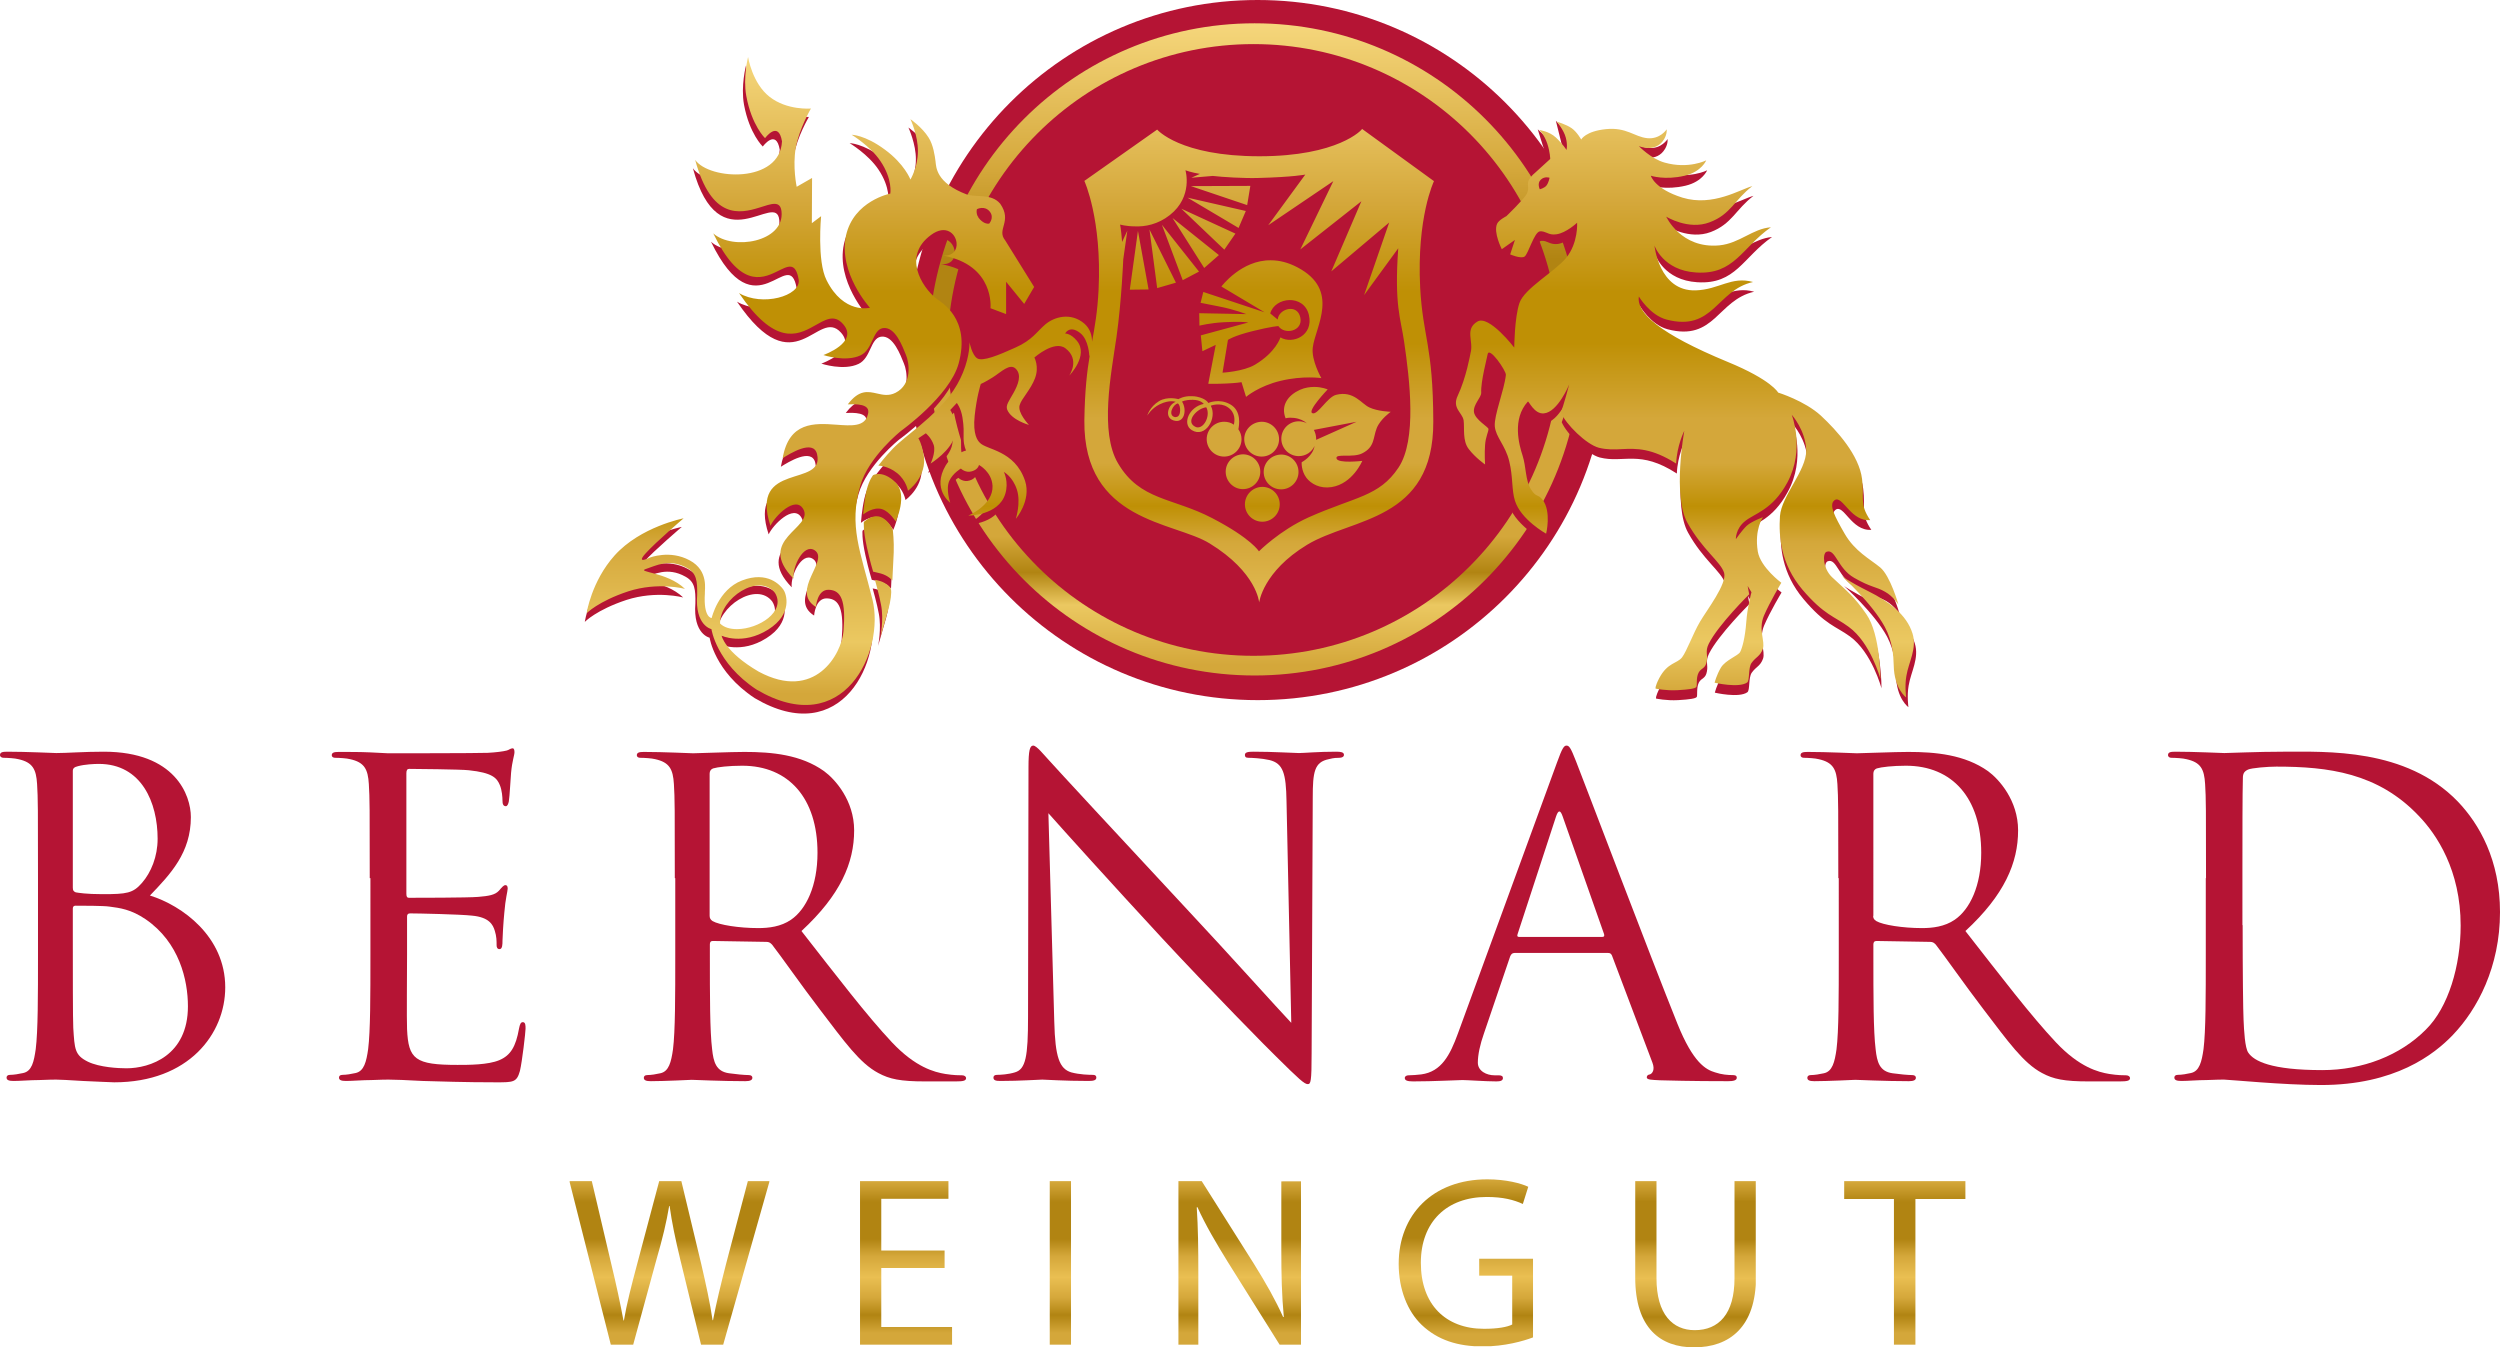
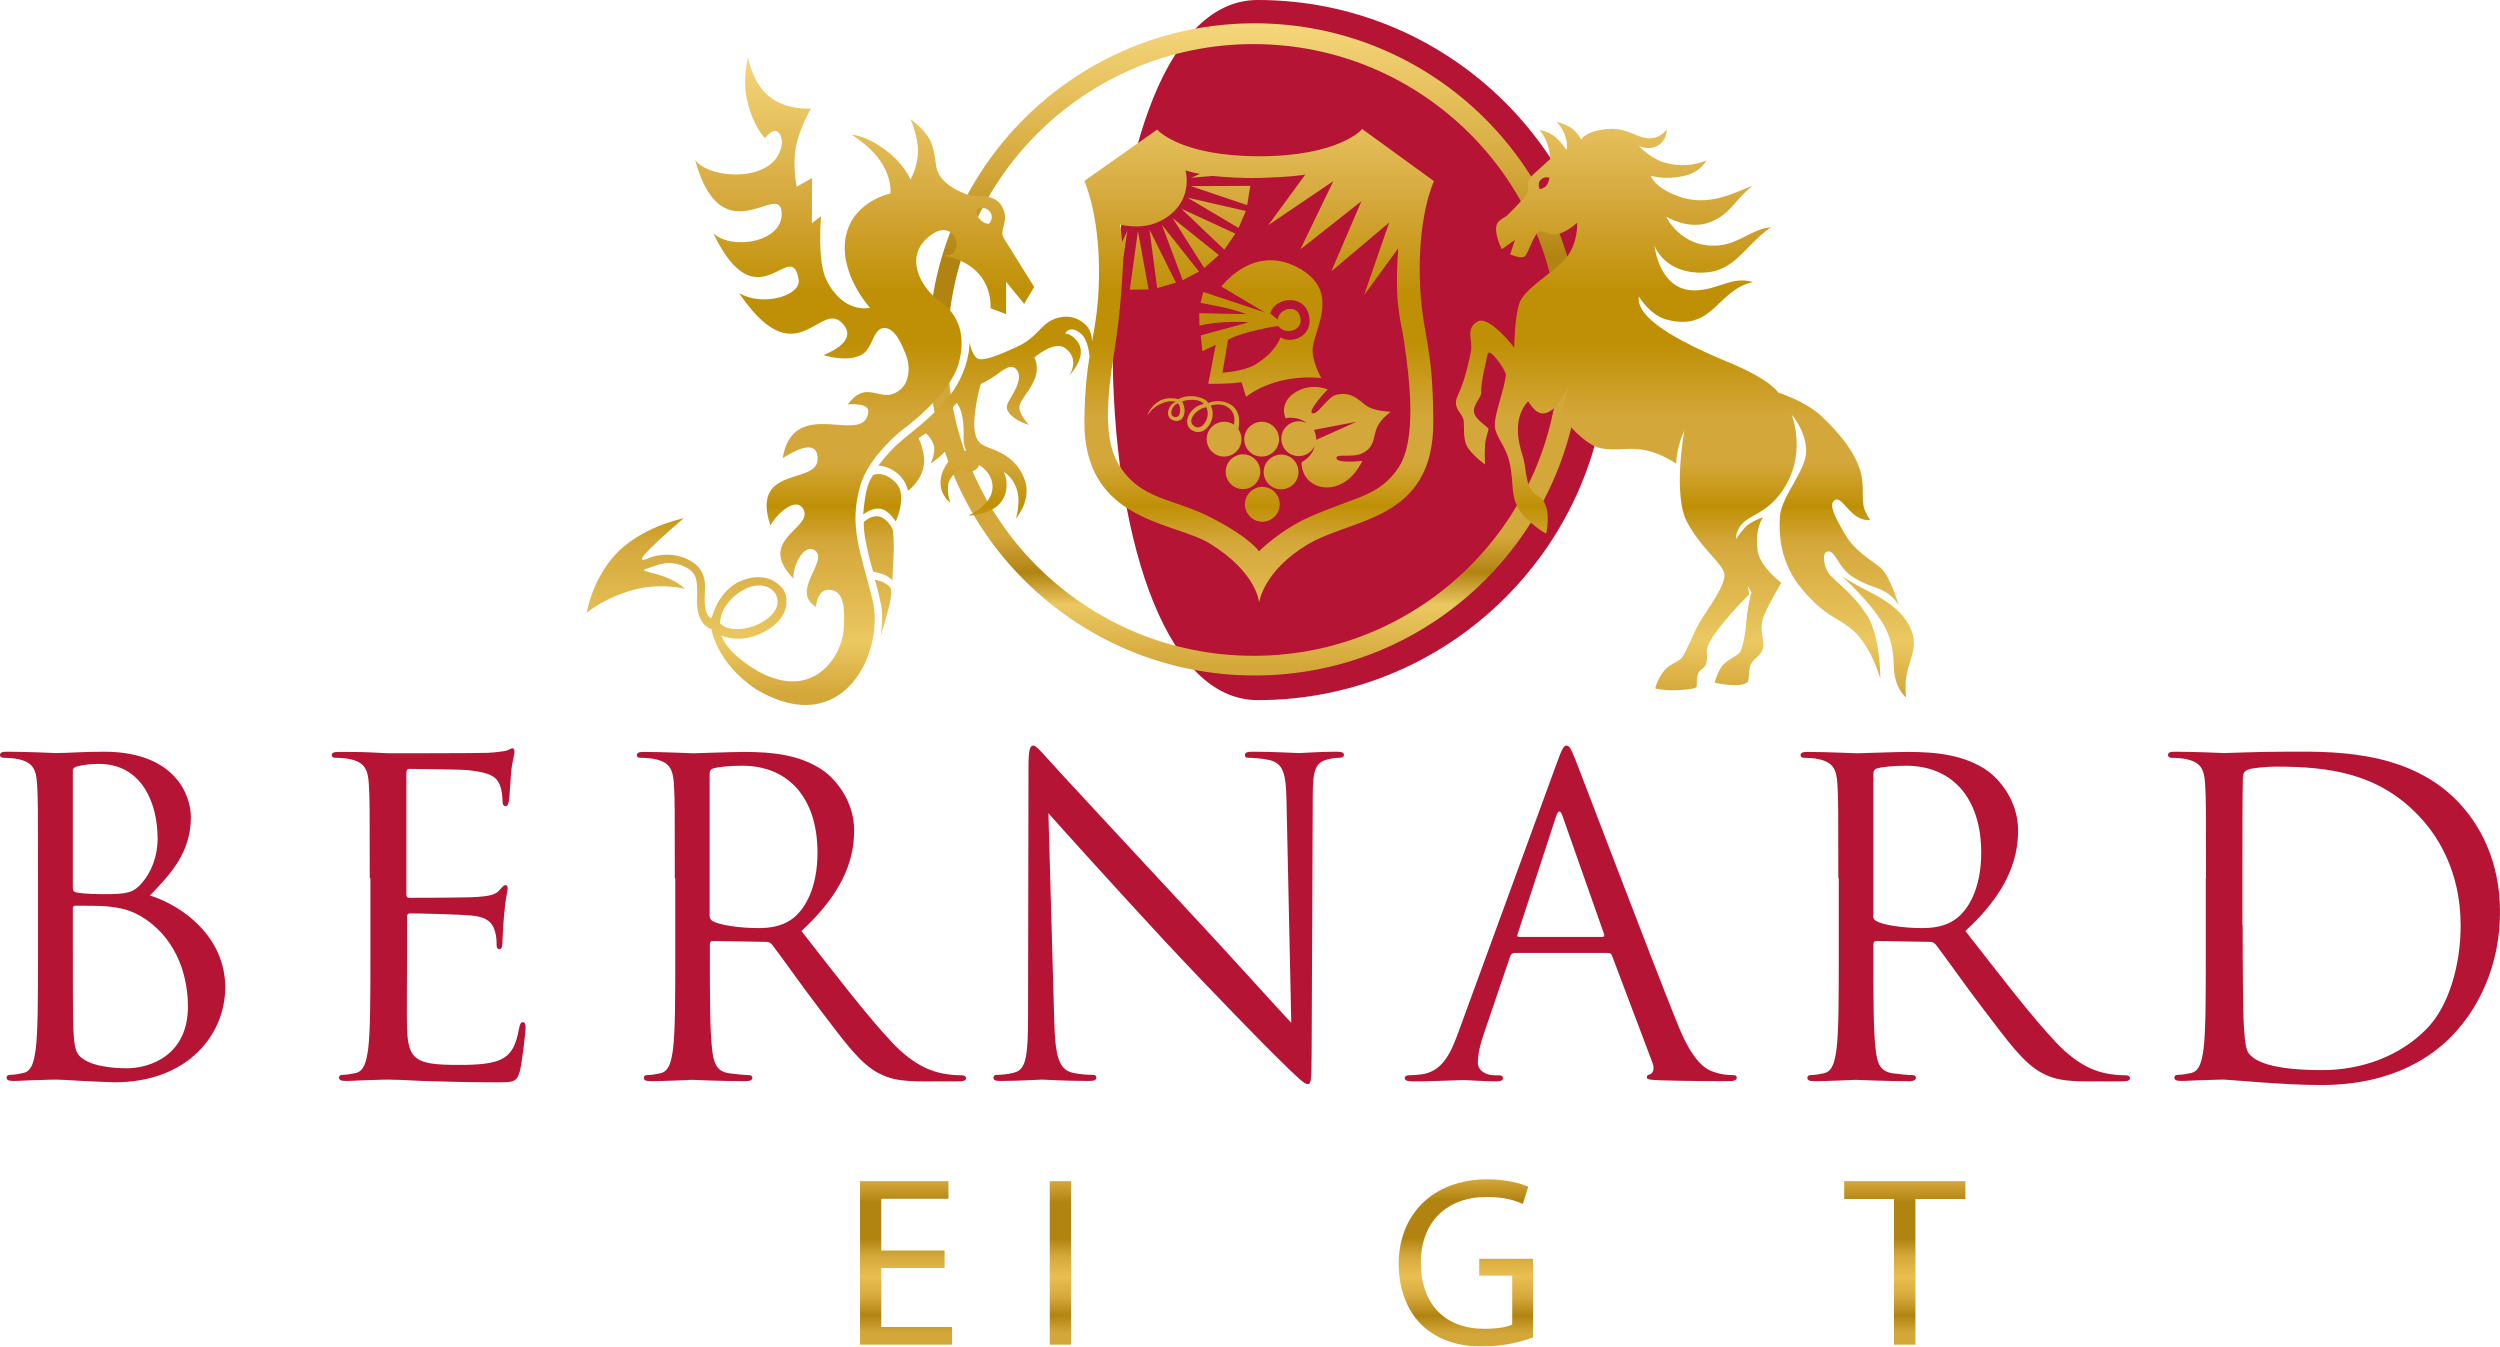
<svg xmlns="http://www.w3.org/2000/svg" xmlns:xlink="http://www.w3.org/1999/xlink" version="1.1" id="Ebene_1" x="0px" y="0px" viewBox="0 0 110.55 59.58" style="enable-background:new 0 0 110.55 59.58;" xml:space="preserve">
  <style type="text/css">
	.st0{clip-path:url(#SVGID_00000002345697378027263320000005151673905502499969_);fill:#B51434;}
	
		.st1{clip-path:url(#SVGID_00000116919885715679032240000012312123272119330741_);fill:url(#SVGID_00000019651977205213525600000008401431013595845031_);}
	.st2{clip-path:url(#SVGID_00000168097041288294363130000002796186675039129235_);fill:#B51434;}
	
		.st3{clip-path:url(#SVGID_00000101068468084861450120000003917415024814390682_);fill:url(#SVGID_00000114774970567429213950000002350320070704823483_);}
	.st4{clip-path:url(#SVGID_00000049924610330269685340000000268413546942651301_);fill:#B51434;}
	
		.st5{clip-path:url(#SVGID_00000183230597713974786870000010869742671001940107_);fill:url(#SVGID_00000021104881284072143180000008568328679165860798_);}
	
		.st6{clip-path:url(#SVGID_00000120529984689875962300000010950077038010185116_);fill:url(#SVGID_00000117655884889653598890000013844817703983087806_);}
	
		.st7{clip-path:url(#SVGID_00000120543741398028007060000010638308275752866198_);fill:url(#SVGID_00000079474369883761481200000011704326129765549468_);}
	
		.st8{clip-path:url(#SVGID_00000005980633115708252150000008368658954922357133_);fill:url(#SVGID_00000138555811284263274540000011694045950687691664_);}
	
		.st9{clip-path:url(#SVGID_00000067200769302616774230000012631086234669500573_);fill:url(#SVGID_00000034060094190204705840000015982546547387230868_);}
	
		.st10{clip-path:url(#SVGID_00000005228920362816050820000003945480947338353317_);fill:url(#SVGID_00000141420645063593239130000016789510528659308430_);}
	
		.st11{clip-path:url(#SVGID_00000168093243844234998610000010049592406687495809_);fill:url(#SVGID_00000071521613382992136360000000732303208566283175_);}
</style>
  <g>
    <g>
      <defs>
        <rect id="SVGID_1_" width="110.55" height="59.58" />
      </defs>
      <clipPath id="SVGID_00000101796233992506795570000018445574804853399736_">
        <use xlink:href="#SVGID_1_" style="overflow:visible;" />
      </clipPath>
-       <path style="clip-path:url(#SVGID_00000101796233992506795570000018445574804853399736_);fill:#B51434;" d="M71.1,15.48    c0,8.55-6.93,15.48-15.48,15.48s-15.48-6.93-15.48-15.48S47.06,0,55.61,0S71.1,6.93,71.1,15.48" />
+       <path style="clip-path:url(#SVGID_00000101796233992506795570000018445574804853399736_);fill:#B51434;" d="M71.1,15.48    c0,8.55-6.93,15.48-15.48,15.48S47.06,0,55.61,0S71.1,6.93,71.1,15.48" />
    </g>
    <g>
      <defs>
        <path id="SVGID_00000017475440311695598700000013625997592040760476_" d="M41.9,15.48c0-7.47,6.06-13.53,13.53-13.53     c7.47,0,13.53,6.06,13.53,13.53C68.95,22.95,62.9,29,55.43,29C47.96,29,41.9,22.95,41.9,15.48 M41.06,15.45     c0,7.97,6.46,14.42,14.42,14.42c7.96,0,14.42-6.46,14.42-14.42c0-7.96-6.46-14.42-14.42-14.42C47.51,1.03,41.06,7.49,41.06,15.45     " />
      </defs>
      <clipPath id="SVGID_00000046321332141156202430000013695010737700415628_">
        <use xlink:href="#SVGID_00000017475440311695598700000013625997592040760476_" style="overflow:visible;" />
      </clipPath>
      <linearGradient id="SVGID_00000114795322064843999570000008044913091744840087_" gradientUnits="userSpaceOnUse" x1="-77.903" y1="200.809" x2="-76.903" y2="200.809" gradientTransform="matrix(0 -28.844 -28.844 0 5847.541 -2217.114)">
        <stop offset="0" style="stop-color:#D4A73A" />
        <stop offset="0.018" style="stop-color:#D4A73A" />
        <stop offset="0.11" style="stop-color:#EBC861" />
        <stop offset="0.16" style="stop-color:#B18412" />
        <stop offset="0.215" style="stop-color:#D4A73A" />
        <stop offset="0.374" style="stop-color:#D4A73A" />
        <stop offset="0.442" style="stop-color:#D4A73A" />
        <stop offset="0.558" style="stop-color:#B18412" />
        <stop offset="0.638" style="stop-color:#B18412" />
        <stop offset="0.773" style="stop-color:#D4A73A" />
        <stop offset="0.994" style="stop-color:#F5D67B" />
        <stop offset="1" style="stop-color:#F5D67B" />
      </linearGradient>
      <rect x="41.06" y="1.03" style="clip-path:url(#SVGID_00000046321332141156202430000013695010737700415628_);fill:url(#SVGID_00000114795322064843999570000008044913091744840087_);" width="28.84" height="28.84" />
    </g>
    <g>
      <defs>
        <rect id="SVGID_00000041296920296303483380000006194087660699235740_" width="110.55" height="59.58" />
      </defs>
      <clipPath id="SVGID_00000173148536614895790270000010081613676255732143_">
        <use xlink:href="#SVGID_00000041296920296303483380000006194087660699235740_" style="overflow:visible;" />
      </clipPath>
-       <path style="clip-path:url(#SVGID_00000173148536614895790270000010081613676255732143_);fill:#B51434;" d="M33.73,6.48    c0,0,0.59-0.81,0.75,0.14c-0.09,1.87-3.21,1.72-3.84,0.82c1.16,4.28,3.69,0.95,3.82,2.29c0.13,1.34-2.16,1.73-3.02,0.96    c2,4.12,3.45,0.06,3.79,2.07c0.08,0.71-1.61,1.19-2.64,0.58c2.58,3.8,3.57,0.21,4.6,1.37c0.72,0.81-0.87,1.37-0.87,1.37    s0.99,0.33,1.65,0.01c0.54-0.26,0.52-1.12,0.98-1.2c0.55-0.09,0.88,0.84,1.02,1.18c0.15,0.34,0.29,1.3-0.46,1.68    s-1.29-0.58-2.11,0.51c0.34-0.01,1.03-0.04,0.9,0.44c-0.31,1.36-3.29-0.84-3.77,1.94c0.32-0.2,1.36-0.85,1.52-0.18    c0.36,1.51-3.01,0.3-2.06,3.17c0.19-0.42,1.1-1.35,1.45-0.74c0.49,0.85-2.13,1.33-0.43,3.08c-0.06-0.51,0.44-1.57,0.93-1.26    c0.68,0.44-1.1,1.78,0.06,2.51c0,0,0.05-0.78,0.57-0.76c0.55,0.02,0.76,0.48,0.65,1.83c-0.08,1.01-1.25,3.13-3.75,1.79    c-1.51-0.88-1.63-1.59-1.63-1.59s0.93,0.44,2.05-0.27c1.11-0.7,0.8-1.59,0.67-1.77s-0.69-0.84-1.83-0.4    c-1.05,0.41-1.34,1.66-1.34,1.66s-0.37,0-0.3-1.09c-0.02-0.13,0.19-1-0.67-1.46c-0.88-0.48-1.77-0.12-1.77-0.12    s-0.64,0.32-0.18-0.19c0.46-0.51,1.68-1.55,1.68-1.55s-1.91,0.37-3.05,1.64c-1.03,1.14-1.24,2.56-1.24,2.56s0.51-0.53,1.84-0.97    c1.33-0.43,2.51-0.11,2.51-0.11c-0.8-0.77-2.22-0.73-1.7-0.89c0.39-0.12,1-0.48,1.8-0.03c0.42,0.23,0.45,0.57,0.44,1.18    c-0.11,1.37,0.63,1.52,0.63,1.52s0.21,1.49,1.99,2.67c3.88,2.29,5.69-1.71,5.13-3.98c-0.54-2.16-1.05-3.25-0.54-5.03    c0.37-1.29,1.81-2.43,1.81-2.43s2.14-1.53,2.54-2.97c0.55-2-0.78-2.72-0.99-2.88c-0.66-0.53-1.49-1.89-0.23-2.81    c1.12-0.82,1.61,1.01,0.52,0.91C43.9,12.09,43.7,14,43.7,14l0.69,0.26v-1.43l0.8,0.98l0.44-0.75c0,0-1.21-1.93-1.27-2.06    c-0.4-0.49,0.33-0.83-0.22-1.62c-0.39-0.47-1.09-0.27-1.48-0.41c-1.37-0.52-1.35-1.22-1.38-1.46c-0.03-0.24-0.1-0.73-0.31-1.06    c-0.28-0.45-0.8-0.81-0.8-0.81s0.34,0.73,0.33,1.42c0,0.7-0.33,1.25-0.33,1.25s-0.26-0.68-1.14-1.33    c-0.89-0.65-1.46-0.65-1.46-0.65s0.82,0.49,1.27,1.16c0.55,0.81,0.44,1.44,0.44,1.44s-1.62,0.32-1.96,1.86    c-0.36,1.65,1.05,3.19,1.05,3.19s-1.16,0.3-1.92-1.22c-0.43-0.85-0.24-2.83-0.24-2.83l-0.4,0.31l0.01-2l-0.68,0.39    c0,0-0.19-0.89-0.04-1.73c0.14-0.84,0.67-1.73,0.67-1.73s-1.06,0.09-1.83-0.52c-0.77-0.61-0.95-1.76-0.95-1.76    s-0.24,0.91-0.09,1.74C33.14,5.92,33.73,6.48,33.73,6.48 M43.1,9.63c0,0,0.34-0.18,0.57,0.11c0.21,0.27-0.03,0.53-0.03,0.53    s-0.18,0.04-0.4-0.19C43.02,9.87,43.1,9.63,43.1,9.63 M31.73,27.95c0-1.13,1.73-2.26,2.42-1.35    C34.82,27.68,32.5,28.67,31.73,27.95 M39,26.15c-0.18-0.1-0.41-0.13-0.41-0.13s0.2,0.71,0.27,1.11c0.13,0.65-0.03,1.43-0.03,1.43    s0.24-0.83,0.35-1.22c0.11-0.38,0.15-0.77,0.12-0.9C39.26,26.31,39.17,26.25,39,26.15 M38.55,25.64c0,0,0.07,0.01,0.34,0.08    c0.35,0.1,0.51,0.31,0.51,0.31s0.04-0.75,0.06-1.24c0.02-0.48-0.04-1.01-0.04-1.01s-0.19-0.43-0.54-0.55    c-0.35-0.13-0.74,0.24-0.74,0.24s-0.04,0.33,0.13,1.09C38.41,25.2,38.55,25.64,38.55,25.64 M38.22,22.06    c-0.11,0.48-0.15,1.06-0.15,1.06s0.45-0.37,0.85-0.23c0.32,0.11,0.58,0.54,0.58,0.54s0.55-1.18-0.01-1.73    c-0.56-0.56-0.99-0.32-0.99-0.32S38.33,21.58,38.22,22.06 M39.38,20.23C39.03,20.6,38.73,21,38.73,21s0.42,0,0.83,0.33    c0.41,0.33,0.48,0.78,0.48,0.78s0.88-0.62,0.69-1.62c-0.1-0.52-0.23-0.7-0.23-0.7l0.33-0.22c0,0,0.25,0.19,0.35,0.52    c0.1,0.32-0.14,0.82-0.14,0.82s0.96-0.6,1.07-1.27c0.1-0.67-0.2-1.1-0.2-1.1l0.29-0.31c0,0,0.18,0.21,0.25,0.64    c0.06,0.44,0.05,0.59,0.05,0.94c0.01,0.34,0.11,0.52,0.11,0.52s-1.07,0.11-0.9,0.66c0.33,1.07,0.54,1.39,0.54,1.39    s-0.55-0.34-0.38-0.71c0.16-0.34,0.51-0.54,0.51-0.54s0.21,0.21,0.49,0.12c0.28-0.08,0.31-0.28,0.31-0.28s0.57,0.3,0.6,0.93    c0.03,0.85-1.07,1.31-1.07,1.31s1.33,0,1.63-0.95c0.17-0.54-0.06-0.98-0.06-0.98s0.39,0.2,0.58,0.79    c0.19,0.57-0.05,1.28-0.05,1.28s0.69-0.8,0.41-1.67c-0.46-1.38-1.73-1.36-2.01-1.7c-0.08-0.08-0.31-0.34-0.22-1.19    c0.1-0.85,0.27-1.4,0.27-1.4s0.19-0.08,0.54-0.3c0.35-0.22,0.75-0.64,1.01-0.37c0.27,0.27,0.1,0.7-0.1,1.06    c-0.2,0.36-0.36,0.55-0.28,0.75c0.19,0.46,0.95,0.67,0.95,0.67s-0.52-0.54-0.41-0.88c0.08-0.28,0.49-0.68,0.68-1.19    c0.19-0.51-0.03-0.91-0.03-0.91s0.88-0.78,1.37-0.41c0.67,0.5,0.17,1.21,0.17,1.21s0.88-0.88,0.34-1.54    c-0.28-0.34-0.52-0.32-0.52-0.32s0.19-0.4,0.67-0.02c0.38,0.3,0.4,1.02,0.4,1.02s0.4-0.94-0.21-1.46    c-0.61-0.52-1.34-0.28-1.72,0.03c-0.38,0.32-0.58,0.7-1.33,1.03c-0.75,0.34-1.44,0.62-1.68,0.48c-0.24-0.14-0.35-0.72-0.35-0.72    s0.03,0.58-0.29,1.35c-0.29,0.69-0.7,1.33-1.93,2.36C40.12,19.59,39.67,19.94,39.38,20.23" />
-       <path style="clip-path:url(#SVGID_00000173148536614895790270000010081613676255732143_);fill:#B51434;" d="M81.54,25.91    c0,0,1.35,1.2,1.91,2.25c0.34,0.65,0.38,1.28,0.39,1.69c0.02,1.05,0.55,1.42,0.55,1.42s-0.07-0.5,0.01-0.95    c0.1-0.62,0.48-1.21,0.27-1.88c-0.26-0.84-1.06-1.42-1.94-1.86C81.86,26.15,81.54,25.91,81.54,25.91 M79.28,18.76    c0,0,0.62,0.69,0.64,1.58c0.01,0.89-1.09,2-1.16,2.9c-0.07,0.9,0.03,2.11,0.99,3.25c0.96,1.14,1.43,1.2,2.05,1.65    c0.98,0.71,1.4,2.3,1.4,2.3s0.01-1.95-0.62-2.86c-0.55-0.8-0.84-1-1.52-1.64c-0.4-0.38-0.43-1.05-0.24-1.12    c0.4-0.15,0.48,0.73,1.22,1.15c0.74,0.43,0.98,0.39,1.37,0.61c0.35,0.2,0.59,0.57,0.59,0.57s-0.36-1.28-0.81-1.64    c-0.45-0.37-1.12-0.71-1.57-1.49c-0.45-0.78-0.7-1.27-0.46-1.47c0.36-0.3,0.7,0.94,1.59,0.88c-0.49-0.72-0.25-0.95-0.36-1.82    c-0.13-1.05-1.09-2.14-1.82-2.8c-0.72-0.66-1.89-1.02-1.89-1.02s-0.29-0.56-2.24-1.36c-3.02-1.25-4.03-2.17-3.92-2.89    c0,0,0.48,0.82,1.22,1.02c2.09,0.55,2.21-1.3,3.83-1.66c-0.96-0.27-1.51,0.34-2.54,0.37c-1.62,0.05-1.82-1.98-1.82-1.98    s0.38,1.1,1.84,1.19c1.7,0.11,2.02-1.1,3.31-2c-0.81,0.07-1.38,0.71-2.28,0.8c-1.7,0.16-2.35-1.27-2.35-1.27s0.97,0.61,1.92,0.25    c0.94-0.36,1.1-1,1.89-1.6c-0.54,0.14-1.74,0.92-3.09,0.51c-1.26-0.38-1.41-0.96-1.41-0.96s0.61,0.21,1.5,0    c0.75-0.18,0.95-0.68,0.95-0.68s-0.78,0.4-1.84,0.1c-0.61-0.17-1.14-0.74-1.14-0.74s0.74,0.33,1.12-0.31    c0.14-0.24,0.11-0.43,0.11-0.43S73.46,6.6,72.9,6.54c-0.57-0.06-0.91-0.49-1.83-0.4c-0.91,0.09-1.09,0.46-1.09,0.46    s-0.18-0.33-0.42-0.5c-0.24-0.18-0.76-0.76-0.76-0.76s0.21,0.86,0.3,1.21c0.09,0.34,0.23,0.51,0.23,0.51s-0.17-0.27-0.47-0.55    C68.56,6.23,68,5.72,68,5.72s0.25,0.82,0.38,1.21c0.13,0.38,0.23,0.53,0.23,0.53l-0.68,0.62c0,0-0.15,0.11-0.26,0.3    c-0.11,0.19,0.04,0.38-0.1,0.62c-0.14,0.25-0.9,0.98-0.9,0.98s-0.35,0.18-0.42,0.34c-0.17,0.38,0.22,1.12,0.22,1.12l0.58-0.41    l-0.21,0.64c0,0,0.46,0.2,0.63,0.1c0.17-0.1,0.43-1.1,0.69-1.12c0.26-0.02,0.37,0.18,0.72,0.14c0.43-0.06,0.9-0.51,0.9-0.51    s0.06,0.89-0.49,1.56c-0.5,0.61-1.84,1.34-2.06,1.99C67.01,14.49,67,15.81,67,15.81s-1.11-1.46-1.63-1.15    c-0.57,0.34-0.16,0.87-0.3,1.38c-0.02,0.1-0.19,1.09-0.57,1.9c-0.26,0.55,0.2,0.74,0.25,1.08c0.05,0.34-0.06,0.91,0.23,1.28    c0.29,0.38,0.72,0.68,0.72,0.68s-0.03-0.51,0-0.86c0.03-0.35,0.16-0.62,0.16-0.71c0-0.09-0.58-0.4-0.64-0.74    c-0.06-0.34,0.33-0.65,0.32-0.87c-0.03-0.47,0.27-1.59,0.28-1.68c0.05-0.41,0.83,0.72,0.81,0.9c-0.07,0.67-0.53,1.79-0.49,2.27    c0.04,0.48,0.47,0.84,0.64,1.55c0.17,0.7-0.17,1.08-0.02,1.56c0.26,0.84,1.65,1.63,1.65,1.63s0.24-0.97-0.15-1.49    c-0.22-0.29-0.27-0.08-0.52-0.47c-0.25-0.39-0.21-0.99-0.37-1.49c-0.16-0.49-0.47-1.62,0.23-2.39c0.05-0.05,0.27,0.56,0.71,0.52    c0.62-0.05,1.12-1.28,1.12-1.28s-0.24,0.92-0.37,1.24c0.22,0.52,1.12,1.41,1.68,1.56c1.06,0.27,1.76-0.36,3.41,0.71    c0.03-0.8,0.36-1.45,0.36-1.45s-0.53,2.88,0.14,4.07c0.66,1.19,1.47,1.72,1.62,2.21c0.14,0.48-0.77,1.64-1.08,2.17    c-0.3,0.51-0.57,1.29-0.79,1.57c-0.22,0.28-0.64,0.22-1.01,0.92c-0.2,0.39-0.16,0.46-0.16,0.46s0.45,0.1,0.98,0.07    c0.51-0.03,0.77-0.07,0.82-0.14c0.04-0.06-0.02-0.4,0.09-0.63c0.12-0.23,0.3-0.16,0.36-0.5c0.06-0.31-0.08-0.43,0.09-0.78    c0.42-0.84,1.79-2.2,1.79-2.2l-0.07-0.36l0.17,0.28c0,0-0.18,0.63-0.23,1.32c-0.05,0.69-0.18,1.15-0.27,1.32    c-0.09,0.17-0.64,0.35-0.85,0.69c-0.2,0.34-0.28,0.67-0.28,0.67s1.07,0.25,1.44-0.02c0.12-0.09,0.04-0.64,0.19-0.86    c0.2-0.28,0.38-0.29,0.5-0.62c0.12-0.33-0.21-0.85,0.05-1.47c0.26-0.61,0.77-1.46,0.77-1.46s-0.92-0.68-1.04-1.38    c-0.16-0.99-0.21-1.31-0.21-1.31s-0.07-0.03-0.28,0.17c-0.21,0.2-0.48,0.59-0.48,0.59s-0.02-0.45,0.4-0.79    c0.42-0.34,1.22-0.49,1.88-1.72C79.87,20.28,79.28,18.76,79.28,18.76 M68.15,8.8c0,0-0.13-0.26,0.04-0.42    c0.17-0.17,0.39-0.09,0.39-0.09s-0.03,0.22-0.14,0.35C68.35,8.75,68.15,8.8,68.15,8.8" />
    </g>
    <g>
      <defs>
        <path id="SVGID_00000150807936171843063650000009874696325412146077_" d="M38.96,26.75c0.13,0.65-0.03,1.43-0.03,1.43     s0.24-0.83,0.35-1.22c0.11-0.38,0.15-0.77,0.12-0.89c-0.03-0.12-0.12-0.2-0.3-0.3c-0.18-0.1-0.41-0.13-0.41-0.13     S38.89,26.35,38.96,26.75 M83.35,27.73c0.34,0.64,0.38,1.27,0.39,1.69c0.02,1.05,0.55,1.42,0.55,1.42s-0.07-0.5,0.01-0.95     c0.1-0.62,0.48-1.21,0.27-1.88c-0.26-0.84-1.06-1.42-1.94-1.86c-0.88-0.44-1.19-0.68-1.19-0.68S82.79,26.68,83.35,27.73      M38.2,23.08c0,0-0.04,0.33,0.13,1.1c0.14,0.65,0.28,1.1,0.28,1.1s0.07,0.01,0.34,0.08c0.35,0.1,0.51,0.31,0.51,0.31     s0.04-0.74,0.06-1.24c0.02-0.48-0.04-1.01-0.04-1.01s-0.19-0.43-0.54-0.56c-0.05-0.02-0.1-0.03-0.16-0.03     C38.48,22.81,38.2,23.08,38.2,23.08 M55.05,22.3c0,0.42,0.34,0.77,0.77,0.77c0.42,0,0.77-0.34,0.77-0.77     c0-0.42-0.34-0.77-0.77-0.77C55.4,21.53,55.05,21.88,55.05,22.3 M38.61,21.01c0,0-0.17,0.19-0.29,0.67     c-0.11,0.48-0.15,1.07-0.15,1.07s0.45-0.37,0.85-0.23c0.32,0.11,0.59,0.54,0.59,0.54s0.55-1.18-0.01-1.73     c-0.31-0.3-0.57-0.37-0.75-0.37C38.7,20.96,38.61,21.01,38.61,21.01 M55.88,20.87c0,0.42,0.34,0.77,0.77,0.77     c0.42,0,0.77-0.34,0.77-0.77c0-0.42-0.34-0.77-0.77-0.77C56.22,20.11,55.88,20.45,55.88,20.87 M54.2,20.86     c0,0.42,0.34,0.77,0.76,0.77c0.42,0,0.77-0.34,0.77-0.77c0-0.42-0.34-0.77-0.77-0.77C54.54,20.1,54.2,20.44,54.2,20.86      M55.02,19.42c0,0.42,0.34,0.77,0.77,0.77c0.42,0,0.77-0.34,0.77-0.77c0-0.42-0.34-0.77-0.77-0.77     C55.36,18.66,55.02,19,55.02,19.42 M52.8,18.84c-0.36-0.25,0.15-0.79,0.54-0.83c0.19,0.33-0.06,0.89-0.37,0.89     C52.91,18.9,52.86,18.88,52.8,18.84 M51.94,18.44c-0.3-0.08-0.08-0.55,0.14-0.6c0.14,0.06,0.17,0.6-0.08,0.6     C51.98,18.45,51.96,18.45,51.94,18.44 M52.11,17.65c0,0-0.48-0.14-0.86,0.09c-0.41,0.25-0.52,0.64-0.52,0.64s0.18-0.32,0.55-0.5     c0.45-0.22,0.71-0.11,0.71-0.11c-0.34,0.12-0.51,0.69-0.1,0.82c0.49,0.16,0.61-0.48,0.38-0.83c0,0,0.11-0.08,0.47-0.08     c0.36,0,0.49,0.18,0.49,0.18c-0.65,0.13-0.97,0.89-0.53,1.16c0.6,0.37,1.14-0.53,0.84-1.08c0,0,0.4-0.16,0.74,0.06     c0.37,0.24,0.32,0.61,0.28,0.78c-0.12-0.09-0.27-0.13-0.43-0.13c-0.42,0-0.77,0.34-0.77,0.77c0,0.42,0.34,0.77,0.77,0.77     c0.42,0,0.77-0.34,0.77-0.77c0-0.16-0.05-0.31-0.14-0.44c0.03-0.14,0.16-0.81-0.36-1.1c-0.49-0.28-0.97-0.06-0.97-0.06     s-0.08-0.19-0.51-0.28c-0.08-0.02-0.16-0.02-0.23-0.02C52.35,17.5,52.11,17.65,52.11,17.65 M58.2,19.4c0-0.14-0.04-0.27-0.1-0.39     l1.89-0.36l-1.79,0.8C58.2,19.43,58.2,19.42,58.2,19.4 M57.48,17.24c-0.51,0.23-0.86,0.68-0.63,1.26c0,0,0.1-0.05,0.37-0.02     c0.26,0.03,0.45,0.13,0.57,0.24c-0.11-0.06-0.23-0.09-0.36-0.09c-0.42,0-0.77,0.34-0.77,0.77c0,0.42,0.34,0.77,0.77,0.77     c0.31,0,0.58-0.18,0.7-0.45c-0.08,0.47-0.57,0.72-0.57,0.72s-0.03,0.37,0.21,0.69c0.2,0.26,0.59,0.49,1.11,0.41     c0.94-0.15,1.36-1.16,1.36-1.16s-1.09,0.13-1.14-0.11c-0.03-0.12,0.16-0.12,0.41-0.12c0.23,0,0.52,0,0.72-0.1     c0.57-0.28,0.48-0.69,0.65-1.12c0.16-0.4,0.62-0.72,0.62-0.72s-0.58-0.02-0.94-0.19c-0.36-0.16-0.69-0.76-1.48-0.56     c-0.39,0.1-0.82,0.92-1.05,0.81c-0.23-0.1,0.68-1.05,0.68-1.05s-0.25-0.11-0.59-0.11C57.92,17.11,57.7,17.14,57.48,17.24      M56.17,13.86c0.2-0.73,1.49-0.87,1.71,0.07c0.21,0.91-0.72,1.31-1.26,0.99c0,0-0.19,0.65-1.13,1.21     c-0.51,0.3-1.43,0.35-1.43,0.35l0.24-1.45c0,0,0.25-0.18,1.1-0.39c0.84-0.21,1.13-0.22,1.13-0.22c0.27,0.4,1.1,0.23,0.97-0.38     c-0.13-0.63-0.96-0.39-1,0.09L56.17,13.86z M54.01,12.67l1.91,1.14l-2.71-0.9l-0.12,0.48c0,0,0.2,0.04,0.81,0.16     c0.68,0.13,1.21,0.34,1.21,0.34l-2.08-0.04l0.01,0.55c0,0,0.48-0.12,1.06-0.15c0.58-0.03,0.92-0.02,1.1,0.01l-2.1,0.57l0.07,0.7     l0.59-0.28l-0.33,1.72c0,0,0.34,0.01,0.78-0.01c0.47-0.02,0.69-0.06,0.69-0.06l0.2,0.65c0,0,0.56-0.48,1.53-0.71     c0.99-0.24,1.8-0.12,1.8-0.12s-0.45-0.78-0.38-1.35c0.11-0.92,1.24-2.54-0.68-3.55c-0.42-0.22-0.81-0.31-1.17-0.31     C54.89,11.49,54.01,12.67,54.01,12.67 M49.96,12.81l0.83-0.01l-0.47-2.59L49.96,12.81z M51.17,12.74L52,12.5l-1.17-2.35     L51.17,12.74z M52.3,12.39l0.72-0.38l-1.64-2.07L52.3,12.39z M53.25,11.85l0.65-0.57l-2.05-1.64L53.25,11.85z M54.14,11.04     l0.49-0.71l-2.39-1.1L54.14,11.04z M54.77,10.08l0.32-0.75l-2.58-0.59L54.77,10.08z M52.66,8.23l2.49,0.84l0.14-0.85L52.66,8.23z      M51.73,9.51c1.04-0.82,0.69-1.98,0.69-1.98s0.27,0.1,0.64,0.16l-0.38,0.17l0.95-0.08c0.42,0.05,1.4,0.11,2.01,0.09     c1.55-0.04,2.08-0.15,2.08-0.15l-1.64,2.24l2.88-1.95l-1.46,3.02l2.7-2.13l-1.33,3.1l2.56-2.16l-1.11,3.21l1.51-2.07     c-0.18,2.54,0.11,3.09,0.26,4.13c0.25,1.7,0.57,4.34-0.25,5.57c-0.86,1.29-1.92,1.28-3.98,2.2c-1.28,0.58-2.19,1.5-2.19,1.5     s-0.34-0.57-2.07-1.47c-1.74-0.91-3.19-0.77-4.16-2.42c-0.82-1.38-0.31-3.94-0.07-5.58c0.23-1.64,0.3-3.44,0.3-3.44l0.18-1.27     l-0.23,0.5c-0.05-0.6-0.09-0.77-0.09-0.77s0.27,0.08,0.66,0.08C50.62,10.03,51.2,9.93,51.73,9.51 M55.69,6.91     c-3.52,0-4.52-1.18-4.52-1.18L47.95,8c0,0,0.78,1.69,0.63,4.8c-0.05,1-0.17,1.65-0.29,2.31c0-0.27-0.08-0.57-0.34-0.8     c-0.61-0.52-1.34-0.29-1.72,0.03c-0.38,0.32-0.58,0.7-1.33,1.03c-0.75,0.34-1.44,0.62-1.68,0.48c-0.24-0.14-0.35-0.72-0.35-0.72     s0.03,0.57-0.29,1.35c-0.29,0.69-0.7,1.33-1.93,2.36c-0.42,0.35-0.88,0.7-1.16,0.99c-0.35,0.36-0.65,0.76-0.65,0.76     s0.42,0,0.83,0.33c0.41,0.33,0.48,0.78,0.48,0.78s0.88-0.62,0.69-1.62c-0.1-0.52-0.23-0.7-0.23-0.7l0.33-0.22     c0,0,0.24,0.19,0.35,0.52c0.1,0.33-0.14,0.82-0.14,0.82s0.96-0.6,1.07-1.27c0.11-0.67-0.2-1.1-0.2-1.1l0.29-0.31     c0,0,0.18,0.21,0.25,0.64c0.07,0.44,0.05,0.59,0.05,0.94c0.01,0.34,0.11,0.52,0.11,0.52s-0.6,0.16-0.9,0.66     c-0.62,1.05,0.2,1.65,0.2,1.65s-0.21-0.6-0.04-0.97c0.16-0.34,0.51-0.54,0.51-0.54s0.21,0.21,0.49,0.12     c0.28-0.08,0.31-0.28,0.31-0.28s0.57,0.3,0.6,0.93c0.03,0.85-1.07,1.31-1.07,1.31s1.33,0,1.63-0.95     c0.17-0.54-0.06-0.98-0.06-0.98s0.39,0.2,0.58,0.79c0.18,0.57-0.05,1.28-0.05,1.28s0.69-0.8,0.41-1.67     c-0.46-1.38-1.73-1.37-2.01-1.7c-0.08-0.08-0.31-0.34-0.22-1.19c0.09-0.85,0.27-1.4,0.27-1.4s0.19-0.08,0.54-0.3     c0.35-0.22,0.75-0.64,1.01-0.37c0.27,0.27,0.1,0.7-0.1,1.06c-0.2,0.36-0.36,0.55-0.28,0.75c0.19,0.46,0.96,0.67,0.96,0.67     s-0.52-0.54-0.41-0.88c0.08-0.28,0.49-0.68,0.68-1.19c0.19-0.51-0.03-0.91-0.03-0.91s0.88-0.78,1.37-0.41     c0.67,0.5,0.17,1.21,0.17,1.21s0.88-0.89,0.34-1.54c-0.28-0.34-0.52-0.32-0.52-0.32s0.19-0.4,0.67-0.02     c0.38,0.3,0.4,1.02,0.4,1.02s0.01-0.02,0.02-0.05c-0.12,0.72-0.22,1.56-0.24,2.9c-0.04,4.49,3.97,4.46,5.54,5.43     c2.09,1.28,2.19,2.61,2.19,2.61s0.16-1.36,2.12-2.55c1.98-1.2,5.6-1.03,5.58-5.45c-0.01-3.4-0.46-3.71-0.58-5.92     c-0.16-3.11,0.61-4.71,0.61-4.71l-3.18-2.31C60.24,5.73,59.18,6.91,55.69,6.91 M68.13,7.95c0.17-0.17,0.39-0.09,0.39-0.09     s-0.03,0.21-0.14,0.35c-0.09,0.11-0.29,0.16-0.29,0.16S67.96,8.11,68.13,7.95 M69.24,6.09c0.09,0.34,0.03,0.54,0.03,0.54     s-0.17-0.27-0.47-0.55c-0.3-0.28-0.73-0.33-0.73-0.33s0.22,0.21,0.35,0.6c0.13,0.39,0.13,0.68,0.13,0.68l-0.68,0.62     c0,0-0.15,0.11-0.26,0.3c-0.11,0.19,0.04,0.38-0.1,0.63c-0.14,0.25-0.9,0.98-0.9,0.98S66.27,9.73,66.2,9.9     c-0.17,0.38,0.21,1.12,0.21,1.12l0.58-0.41l-0.21,0.64c0,0,0.46,0.2,0.63,0.1c0.17-0.1,0.43-1.1,0.69-1.12     c0.12-0.01,0.21,0.03,0.31,0.07c0.11,0.05,0.23,0.09,0.42,0.06c0.43-0.06,0.91-0.51,0.91-0.51s0.06,0.89-0.49,1.56     c-0.5,0.61-1.84,1.34-2.06,1.99c-0.22,0.65-0.23,1.97-0.23,1.97s-1.12-1.46-1.63-1.15c-0.57,0.34-0.16,0.87-0.3,1.38     c-0.02,0.09-0.19,1.09-0.57,1.9c-0.26,0.55,0.2,0.74,0.26,1.08c0.05,0.34-0.06,0.91,0.23,1.28c0.29,0.38,0.72,0.68,0.72,0.68     s-0.03-0.5,0-0.86c0.02-0.35,0.16-0.61,0.15-0.71c0-0.09-0.58-0.4-0.64-0.74c-0.05-0.34,0.33-0.65,0.32-0.87     c-0.03-0.47,0.27-1.59,0.28-1.68c0.05-0.41,0.83,0.72,0.81,0.9c-0.07,0.67-0.53,1.79-0.49,2.27c0.04,0.48,0.47,0.84,0.64,1.55     c0.17,0.7,0.1,1.26,0.25,1.74c0.26,0.84,1.38,1.46,1.38,1.46s0.24-0.97-0.15-1.49c-0.22-0.29-0.27-0.08-0.52-0.47     c-0.25-0.39-0.21-0.99-0.37-1.49c-0.16-0.49-0.47-1.62,0.23-2.39c0.02-0.03,0.09,0.12,0.21,0.26c0.12,0.14,0.28,0.28,0.5,0.26     c0.62-0.05,1.12-1.28,1.12-1.28s-0.24,0.92-0.37,1.24c0.22,0.52,1.12,1.41,1.68,1.56c0.37,0.09,0.69,0.08,1.03,0.06     c0.63-0.03,1.31-0.05,2.39,0.64c0.03-0.8,0.36-1.45,0.36-1.45s-0.53,2.88,0.14,4.07c0.66,1.19,1.47,1.72,1.62,2.21     c0.14,0.48-0.76,1.64-1.07,2.17c-0.3,0.51-0.58,1.29-0.79,1.57c-0.22,0.28-0.64,0.22-1.01,0.92c-0.2,0.39-0.16,0.46-0.16,0.46     s0.45,0.1,0.98,0.07c0.51-0.03,0.77-0.07,0.82-0.14c0.05-0.06-0.02-0.4,0.1-0.63c0.12-0.23,0.3-0.16,0.36-0.5     c0.06-0.31-0.08-0.43,0.09-0.78c0.42-0.84,1.79-2.19,1.79-2.19l-0.07-0.37l0.17,0.28c0,0-0.18,0.63-0.23,1.32     c-0.05,0.69-0.18,1.15-0.27,1.32c-0.09,0.17-0.64,0.35-0.85,0.69c-0.2,0.34-0.28,0.67-0.28,0.67s1.07,0.25,1.44-0.01     c0.12-0.09,0.04-0.64,0.19-0.86c0.2-0.28,0.38-0.29,0.5-0.62c0.12-0.33-0.21-0.85,0.05-1.47c0.26-0.61,0.77-1.46,0.77-1.46     s-0.92-0.68-1.04-1.38c-0.16-0.99,0.23-1.52,0.23-1.52s-0.5,0.18-0.72,0.38c-0.21,0.2-0.48,0.59-0.48,0.59s-0.02-0.45,0.4-0.79     c0.42-0.35,1.22-0.49,1.88-1.72c0.79-1.47,0.19-2.99,0.19-2.99s0.62,0.69,0.64,1.58c0.01,0.89-1.09,2-1.16,2.9     c-0.06,0.9,0.03,2.11,0.99,3.25c0.96,1.13,1.43,1.19,2.05,1.65c0.98,0.71,1.4,2.3,1.4,2.3s0.01-1.95-0.62-2.86     c-0.55-0.8-0.84-1-1.52-1.64c-0.4-0.38-0.43-1.05-0.24-1.12c0.4-0.15,0.48,0.73,1.22,1.15c0.74,0.43,0.98,0.39,1.37,0.62     c0.35,0.19,0.59,0.57,0.59,0.57s-0.36-1.28-0.81-1.65c-0.45-0.37-1.12-0.71-1.57-1.49c-0.45-0.78-0.7-1.27-0.46-1.47     c0.19-0.16,0.38,0.13,0.66,0.42C82,22.79,82.29,23.03,82.7,23c-0.49-0.73-0.25-0.95-0.36-1.82c-0.13-1.05-1.1-2.13-1.82-2.8     c-0.72-0.66-1.89-1.02-1.89-1.02S78.34,16.8,76.39,16c-3.02-1.25-4.03-2.17-3.92-2.89c0,0,0.48,0.82,1.22,1.02     c2.09,0.55,2.21-1.3,3.83-1.66c-0.96-0.27-1.51,0.34-2.54,0.37c-1.62,0.05-1.82-1.98-1.82-1.98s0.38,1.1,1.84,1.19     c1.7,0.11,2.02-1.1,3.31-2c-0.81,0.06-1.38,0.71-2.28,0.8c-1.7,0.16-2.35-1.27-2.35-1.27s0.98,0.61,1.92,0.25     c0.94-0.35,1.1-1,1.89-1.6c-0.54,0.14-1.74,0.92-3.09,0.51C73.15,8.35,73,7.77,73,7.77s0.61,0.21,1.5,0     c0.75-0.18,0.95-0.68,0.95-0.68s-0.78,0.4-1.84,0.1C73,7.02,72.47,6.46,72.47,6.46s0.74,0.33,1.12-0.31     c0.14-0.24,0.11-0.43,0.11-0.43s-0.29,0.45-0.86,0.39c-0.57-0.06-0.91-0.49-1.82-0.4c-0.91,0.09-1.1,0.46-1.1,0.46     s-0.18-0.33-0.42-0.5c-0.24-0.17-0.66-0.29-0.66-0.29S69.15,5.74,69.24,6.09 M31.84,27.57c0-1.13,1.73-2.26,2.43-1.35     c0.5,0.82-0.72,1.6-1.68,1.6C32.29,27.82,32.02,27.75,31.84,27.57 M43.34,9.71c-0.22-0.22-0.14-0.46-0.14-0.46     s0.34-0.18,0.57,0.11c0.21,0.27-0.03,0.53-0.03,0.53s-0.01,0-0.03,0C43.65,9.9,43.51,9.88,43.34,9.71 M33,4.24     c0.24,1.31,0.83,1.87,0.83,1.87s0.59-0.81,0.75,0.14c-0.09,1.87-3.21,1.72-3.84,0.82c0.72,2.65,1.97,2.38,2.84,2.11     c0.54-0.17,0.93-0.33,0.98,0.18c0.13,1.34-2.16,1.73-3.02,0.96c1.15,2.37,2.11,2.03,2.79,1.7c0.5-0.24,0.85-0.49,0.99,0.36     c0.08,0.71-1.61,1.19-2.64,0.58c1.57,2.31,2.55,1.89,3.31,1.46c0.49-0.27,0.89-0.55,1.29-0.09c0.72,0.81-0.87,1.37-0.87,1.37     s0.99,0.33,1.65,0.01c0.54-0.26,0.52-1.12,0.98-1.2c0.55-0.09,0.88,0.84,1.02,1.18c0.15,0.34,0.29,1.3-0.46,1.68     c-0.3,0.15-0.56,0.09-0.82,0.03c-0.4-0.09-0.79-0.18-1.29,0.48c0.34-0.01,1.03-0.04,0.89,0.44c-0.13,0.56-0.72,0.51-1.4,0.46     c-0.96-0.07-2.09-0.14-2.37,1.48c0.32-0.2,1.36-0.85,1.52-0.18c0.36,1.51-3.01,0.3-2.06,3.17c0.19-0.42,1.1-1.35,1.45-0.74     c0.49,0.85-2.13,1.33-0.43,3.08c-0.06-0.51,0.44-1.57,0.93-1.26c0.68,0.44-1.1,1.79,0.06,2.51c0,0,0.05-0.78,0.57-0.76     c0.55,0.02,0.76,0.48,0.65,1.83c-0.08,1.01-1.26,3.13-3.75,1.79c-1.51-0.88-1.64-1.59-1.64-1.59s0.93,0.44,2.06-0.27     c1.11-0.7,0.8-1.59,0.67-1.77s-0.69-0.84-1.83-0.4c-1.05,0.4-1.34,1.66-1.34,1.66s-0.37,0-0.3-1.09c-0.02-0.13,0.19-1-0.67-1.46     c-0.88-0.48-1.77-0.12-1.77-0.12s-0.64,0.32-0.18-0.19c0.46-0.51,1.68-1.55,1.68-1.55s-1.91,0.37-3.05,1.64     c-1.03,1.15-1.24,2.56-1.24,2.56s0.51-0.53,1.84-0.97c1.33-0.43,2.51-0.11,2.51-0.11c-0.8-0.77-2.22-0.73-1.7-0.89     c0.39-0.12,1-0.48,1.8-0.03c0.41,0.23,0.45,0.57,0.44,1.18c-0.11,1.37,0.63,1.52,0.63,1.52s0.21,1.49,1.99,2.67     c3.88,2.29,5.69-1.71,5.13-3.98c-0.54-2.16-1.05-3.25-0.54-5.03c0.37-1.29,1.81-2.43,1.81-2.43s2.14-1.53,2.54-2.97     c0.55-2-0.78-2.72-0.99-2.88c-0.66-0.53-1.49-1.89-0.23-2.81c0.65-0.48,1.09-0.06,1.13,0.35c0.03,0.3-0.15,0.6-0.61,0.56     c2.31,0.42,2.11,2.33,2.11,2.33l0.69,0.26v-1.43l0.8,0.98l0.44-0.75c0,0-1.2-1.93-1.28-2.06c-0.4-0.49,0.33-0.83-0.22-1.62     c-0.39-0.47-1.09-0.27-1.48-0.41c-1.37-0.52-1.35-1.22-1.38-1.46c-0.03-0.24-0.1-0.74-0.31-1.06c-0.28-0.45-0.8-0.81-0.8-0.81     s0.34,0.73,0.33,1.42c0,0.7-0.33,1.25-0.33,1.25s-0.26-0.69-1.14-1.33c-0.88-0.65-1.46-0.65-1.46-0.65s0.82,0.49,1.27,1.16     c0.55,0.81,0.44,1.44,0.44,1.44s-1.62,0.32-1.96,1.86c-0.35,1.65,1.06,3.19,1.06,3.19s-1.16,0.3-1.92-1.22     c-0.43-0.85-0.24-2.83-0.24-2.83l-0.41,0.31l0.01-2l-0.68,0.39c0,0-0.19-0.89-0.04-1.73c0.15-0.84,0.67-1.73,0.67-1.73     s-1.06,0.09-1.83-0.52c-0.77-0.6-0.95-1.76-0.95-1.76S32.85,3.41,33,4.24" />
      </defs>
      <clipPath id="SVGID_00000092458091442664811370000008912232324451221417_">
        <use xlink:href="#SVGID_00000150807936171843063650000009874696325412146077_" style="overflow:visible;" />
      </clipPath>
      <linearGradient id="SVGID_00000076594258539911475980000002623782914946784401_" gradientUnits="userSpaceOnUse" x1="-77.921" y1="200.829" x2="-76.921" y2="200.829" gradientTransform="matrix(0 -28.683 -28.683 0 5815.698 -2203.815)">
        <stop offset="0" style="stop-color:#D4A73A" />
        <stop offset="0.018" style="stop-color:#D4A73A" />
        <stop offset="0.098" style="stop-color:#EBC861" />
        <stop offset="0.252" style="stop-color:#D4A73A" />
        <stop offset="0.307" style="stop-color:#BF9005" />
        <stop offset="0.374" style="stop-color:#D4A73A" />
        <stop offset="0.442" style="stop-color:#D4A73A" />
        <stop offset="0.558" style="stop-color:#BF9005" />
        <stop offset="0.638" style="stop-color:#BF9005" />
        <stop offset="0.773" style="stop-color:#D4A73A" />
        <stop offset="0.994" style="stop-color:#F5D67B" />
        <stop offset="1" style="stop-color:#F5D67B" />
      </linearGradient>
      <rect x="25.95" y="2.5" style="clip-path:url(#SVGID_00000092458091442664811370000008912232324451221417_);fill:url(#SVGID_00000076594258539911475980000002623782914946784401_);" width="58.83" height="30.29" />
    </g>
    <g>
      <defs>
        <rect id="SVGID_00000008134248632271783090000016802985637372223136_" width="110.55" height="59.58" />
      </defs>
      <clipPath id="SVGID_00000077289075058987183430000014186644297276399001_">
        <use xlink:href="#SVGID_00000008134248632271783090000016802985637372223136_" style="overflow:visible;" />
      </clipPath>
      <path style="clip-path:url(#SVGID_00000077289075058987183430000014186644297276399001_);fill:#B51434;" d="M1.68,38.83    c0-3,0-3.54-0.04-4.16c-0.04-0.65-0.19-0.96-0.83-1.1c-0.15-0.04-0.48-0.06-0.65-0.06C0.08,33.51,0,33.47,0,33.39    c0-0.12,0.1-0.15,0.31-0.15c0.87,0,2.08,0.06,2.18,0.06c0.46,0,1.21-0.06,2.1-0.06c3.16,0,3.85,1.93,3.85,2.89    c0,1.58-0.9,2.52-1.81,3.47c1.42,0.44,3.33,1.81,3.33,4.06c0,2.06-1.62,4.2-4.91,4.2c-0.21,0-0.83-0.04-1.39-0.06    c-0.56-0.04-1.1-0.06-1.17-0.06c-0.04,0-0.37,0-0.77,0.02c-0.38,0-0.83,0.04-1.12,0.04c-0.21,0-0.31-0.04-0.31-0.15    c0-0.06,0.04-0.12,0.15-0.12c0.17,0,0.4-0.04,0.58-0.08c0.39-0.08,0.48-0.5,0.56-1.06c0.1-0.81,0.1-2.33,0.1-4.18V38.83z     M3.22,39.25c0,0.14,0.04,0.17,0.13,0.21c0.12,0.02,0.46,0.08,1.18,0.08c1.08,0,1.35-0.04,1.75-0.5c0.4-0.46,0.69-1.16,0.69-1.95    c0-1.6-0.71-3.31-2.6-3.31c-0.21,0-0.62,0.02-0.92,0.1c-0.17,0.04-0.23,0.1-0.23,0.21V39.25z M3.22,41.29c0,1.48,0,3.87,0.02,4.16    c0.06,0.94,0.06,1.21,0.65,1.5c0.52,0.25,1.35,0.29,1.7,0.29c1.04,0,2.72-0.56,2.72-2.74c0-1.16-0.38-2.83-1.87-3.85    c-0.65-0.44-1.14-0.5-1.6-0.56c-0.25-0.04-1.21-0.04-1.5-0.04c-0.08,0-0.12,0.04-0.12,0.13V41.29z" />
      <path style="clip-path:url(#SVGID_00000077289075058987183430000014186644297276399001_);fill:#B51434;" d="M16.35,38.83    c0-3,0-3.54-0.04-4.16c-0.04-0.65-0.19-0.96-0.83-1.1c-0.15-0.04-0.48-0.06-0.66-0.06c-0.08,0-0.15-0.04-0.15-0.11    c0-0.12,0.1-0.15,0.31-0.15c0.44,0,0.96,0,1.39,0.02l0.79,0.04c0.14,0,3.97,0,4.41-0.02c0.37-0.02,0.67-0.06,0.83-0.1    c0.1-0.02,0.17-0.1,0.27-0.1c0.06,0,0.08,0.08,0.08,0.17c0,0.14-0.1,0.37-0.15,0.91c-0.02,0.19-0.06,1.04-0.1,1.27    c-0.02,0.1-0.06,0.21-0.13,0.21c-0.12,0-0.15-0.1-0.15-0.25c0-0.13-0.02-0.46-0.12-0.69c-0.13-0.31-0.33-0.54-1.37-0.65    c-0.33-0.04-2.43-0.06-2.64-0.06c-0.08,0-0.12,0.06-0.12,0.19v5.32c0,0.13,0.02,0.19,0.12,0.19c0.25,0,2.62,0,3.06-0.04    c0.46-0.04,0.73-0.08,0.91-0.27c0.13-0.15,0.21-0.25,0.29-0.25c0.06,0,0.1,0.04,0.1,0.15c0,0.12-0.1,0.44-0.15,1.08    c-0.04,0.39-0.08,1.1-0.08,1.23c0,0.15,0,0.37-0.13,0.37c-0.1,0-0.13-0.08-0.13-0.17c0-0.19,0-0.39-0.08-0.64    c-0.08-0.27-0.25-0.6-1-0.67c-0.52-0.06-2.43-0.1-2.75-0.1c-0.1,0-0.13,0.06-0.13,0.14v1.69c0,0.66-0.02,2.89,0,3.29    c0.06,1.33,0.35,1.58,2.23,1.58c0.5,0,1.35,0,1.85-0.21c0.5-0.21,0.73-0.6,0.87-1.39c0.04-0.21,0.08-0.29,0.17-0.29    c0.12,0,0.12,0.15,0.12,0.29c0,0.15-0.15,1.46-0.25,1.87c-0.14,0.5-0.29,0.5-1.04,0.5c-1.45,0-2.5-0.04-3.26-0.06    c-0.75-0.04-1.21-0.06-1.5-0.06c-0.04,0-0.37,0-0.77,0.02c-0.39,0-0.83,0.04-1.12,0.04c-0.21,0-0.31-0.04-0.31-0.15    c0-0.06,0.04-0.12,0.15-0.12c0.17,0,0.41-0.04,0.58-0.08c0.38-0.08,0.48-0.5,0.56-1.06c0.1-0.81,0.1-2.33,0.1-4.18V38.83z" />
      <path style="clip-path:url(#SVGID_00000077289075058987183430000014186644297276399001_);fill:#B51434;" d="M29.84,38.83    c0-3,0-3.54-0.04-4.16c-0.04-0.65-0.19-0.96-0.83-1.1c-0.15-0.04-0.48-0.06-0.66-0.06c-0.08,0-0.15-0.04-0.15-0.11    c0-0.12,0.1-0.15,0.31-0.15c0.87,0,2.08,0.06,2.18,0.06c0.21,0,1.68-0.06,2.27-0.06c1.21,0,2.5,0.12,3.52,0.85    c0.48,0.35,1.33,1.29,1.33,2.62c0,1.43-0.6,2.85-2.33,4.45c1.58,2.02,2.89,3.74,4.01,4.93c1.04,1.1,1.87,1.31,2.35,1.39    c0.37,0.06,0.64,0.06,0.75,0.06c0.1,0,0.17,0.06,0.17,0.12c0,0.12-0.12,0.15-0.46,0.15H40.9c-1.08,0-1.56-0.1-2.06-0.37    c-0.83-0.44-1.5-1.39-2.6-2.83c-0.81-1.06-1.71-2.35-2.1-2.85c-0.08-0.08-0.13-0.12-0.25-0.12l-2.37-0.04    c-0.1,0-0.13,0.06-0.13,0.15v0.46c0,1.85,0,3.37,0.1,4.18c0.06,0.56,0.17,0.98,0.75,1.06c0.27,0.04,0.69,0.08,0.87,0.08    c0.12,0,0.16,0.06,0.16,0.12c0,0.1-0.1,0.15-0.31,0.15c-1.06,0-2.27-0.06-2.37-0.06c-0.02,0-1.23,0.06-1.81,0.06    c-0.21,0-0.31-0.04-0.31-0.15c0-0.06,0.04-0.12,0.15-0.12c0.17,0,0.41-0.04,0.58-0.08c0.38-0.08,0.48-0.5,0.56-1.06    c0.1-0.81,0.1-2.33,0.1-4.18V38.83z M31.38,40.5c0,0.1,0.04,0.17,0.13,0.23c0.29,0.17,1.17,0.31,2.02,0.31    c0.46,0,1-0.06,1.45-0.37c0.67-0.46,1.17-1.5,1.17-2.96c0-2.41-1.27-3.85-3.33-3.85c-0.58,0-1.1,0.06-1.29,0.12    c-0.1,0.04-0.15,0.12-0.15,0.23V40.5z" />
      <path style="clip-path:url(#SVGID_00000077289075058987183430000014186644297276399001_);fill:#B51434;" d="M46.62,45.18    c0.04,1.58,0.23,2.08,0.75,2.24c0.37,0.1,0.79,0.11,0.96,0.11c0.1,0,0.15,0.04,0.15,0.12c0,0.12-0.12,0.15-0.35,0.15    c-1.1,0-1.87-0.06-2.04-0.06c-0.17,0-0.98,0.06-1.85,0.06c-0.19,0-0.31-0.02-0.31-0.15c0-0.08,0.06-0.12,0.16-0.12    c0.15,0,0.5-0.02,0.79-0.11c0.48-0.14,0.58-0.7,0.58-2.45l0.02-11.04c0-0.75,0.06-0.96,0.21-0.96c0.15,0,0.48,0.42,0.67,0.62    c0.29,0.33,3.16,3.43,6.12,6.61c1.91,2.04,4.01,4.39,4.62,5.03l-0.21-9.79c-0.02-1.25-0.15-1.68-0.75-1.83    c-0.35-0.08-0.79-0.1-0.94-0.1c-0.13,0-0.15-0.06-0.15-0.13c0-0.12,0.15-0.14,0.39-0.14c0.87,0,1.79,0.06,2,0.06    c0.21,0,0.85-0.06,1.64-0.06c0.21,0,0.35,0.02,0.35,0.14c0,0.08-0.08,0.13-0.21,0.13c-0.1,0-0.23,0-0.46,0.06    c-0.64,0.13-0.71,0.56-0.71,1.71L58,46.57c0,1.27-0.04,1.37-0.17,1.37c-0.15,0-0.38-0.21-1.41-1.23    c-0.21-0.19-2.99-3.02-5.03-5.22c-2.23-2.41-4.41-4.83-5.03-5.53L46.62,45.18z" />
      <path style="clip-path:url(#SVGID_00000077289075058987183430000014186644297276399001_);fill:#B51434;" d="M68.85,33.72    c0.23-0.64,0.31-0.75,0.42-0.75c0.12,0,0.19,0.1,0.42,0.69c0.29,0.73,3.31,8.69,4.49,11.62c0.69,1.71,1.25,2.02,1.66,2.14    c0.29,0.1,0.58,0.12,0.77,0.12c0.12,0,0.19,0.02,0.19,0.12c0,0.12-0.17,0.15-0.38,0.15c-0.29,0-1.7,0-3.02-0.04    c-0.37-0.02-0.58-0.02-0.58-0.13c0-0.08,0.06-0.12,0.14-0.13c0.11-0.04,0.23-0.21,0.11-0.52l-1.79-4.74    c-0.04-0.08-0.08-0.11-0.17-0.11h-4.14c-0.1,0-0.15,0.06-0.19,0.15l-1.16,3.41c-0.17,0.48-0.27,0.94-0.27,1.29    c0,0.38,0.4,0.56,0.73,0.56h0.19c0.13,0,0.19,0.04,0.19,0.12c0,0.12-0.12,0.15-0.29,0.15c-0.46,0-1.29-0.06-1.5-0.06    c-0.21,0-1.27,0.06-2.18,0.06c-0.25,0-0.37-0.04-0.37-0.15c0-0.08,0.08-0.12,0.17-0.12c0.13,0,0.41-0.02,0.56-0.04    c0.89-0.12,1.27-0.85,1.62-1.81L68.85,33.72z M70.85,41.43c0.1,0,0.1-0.06,0.08-0.13l-1.83-5.2c-0.1-0.29-0.19-0.29-0.29,0    l-1.7,5.2c-0.04,0.1,0,0.13,0.06,0.13H70.85z" />
      <path style="clip-path:url(#SVGID_00000077289075058987183430000014186644297276399001_);fill:#B51434;" d="M81.29,38.83    c0-3,0-3.54-0.04-4.16c-0.04-0.65-0.19-0.96-0.83-1.1c-0.15-0.04-0.48-0.06-0.65-0.06c-0.08,0-0.15-0.04-0.15-0.11    c0-0.12,0.1-0.15,0.31-0.15c0.87,0,2.08,0.06,2.18,0.06c0.21,0,1.68-0.06,2.27-0.06c1.21,0,2.5,0.12,3.53,0.85    c0.48,0.35,1.33,1.29,1.33,2.62c0,1.43-0.6,2.85-2.33,4.45c1.58,2.02,2.89,3.74,4.01,4.93c1.04,1.1,1.87,1.31,2.35,1.39    c0.37,0.06,0.64,0.06,0.75,0.06c0.1,0,0.17,0.06,0.17,0.12c0,0.12-0.12,0.15-0.46,0.15h-1.37c-1.08,0-1.56-0.1-2.06-0.37    c-0.83-0.44-1.5-1.39-2.6-2.83c-0.81-1.06-1.71-2.35-2.1-2.85c-0.08-0.08-0.13-0.12-0.25-0.12l-2.37-0.04    c-0.1,0-0.14,0.06-0.14,0.15v0.46c0,1.85,0,3.37,0.1,4.18c0.06,0.56,0.17,0.98,0.75,1.06c0.27,0.04,0.69,0.08,0.87,0.08    c0.12,0,0.16,0.06,0.16,0.12c0,0.1-0.1,0.15-0.31,0.15c-1.06,0-2.27-0.06-2.37-0.06c-0.02,0-1.23,0.06-1.81,0.06    c-0.21,0-0.31-0.04-0.31-0.15c0-0.06,0.04-0.12,0.15-0.12c0.17,0,0.4-0.04,0.58-0.08c0.38-0.08,0.48-0.5,0.56-1.06    c0.1-0.81,0.1-2.33,0.1-4.18V38.83z M82.83,40.5c0,0.1,0.04,0.17,0.14,0.23c0.29,0.17,1.17,0.31,2.02,0.31    c0.46,0,1-0.06,1.45-0.37c0.67-0.46,1.17-1.5,1.17-2.96c0-2.41-1.27-3.85-3.33-3.85c-0.58,0-1.1,0.06-1.29,0.12    c-0.1,0.04-0.15,0.12-0.15,0.23V40.5z" />
      <path style="clip-path:url(#SVGID_00000077289075058987183430000014186644297276399001_);fill:#B51434;" d="M97.55,38.83    c0-3.01,0-3.54-0.04-4.16c-0.04-0.66-0.19-0.96-0.83-1.1c-0.15-0.04-0.48-0.06-0.66-0.06c-0.08,0-0.15-0.04-0.15-0.12    c0-0.12,0.1-0.15,0.31-0.15c0.87,0,2.08,0.06,2.18,0.06c0.23,0,1.45-0.06,2.6-0.06c1.91,0,5.43-0.17,7.72,2.2    c0.96,1,1.87,2.6,1.87,4.89c0,2.43-1,4.3-2.08,5.43c-0.83,0.87-2.56,2.22-5.84,2.22c-0.83,0-1.85-0.06-2.68-0.12    c-0.85-0.06-1.5-0.12-1.6-0.12c-0.04,0-0.37,0-0.77,0.02c-0.39,0-0.83,0.04-1.12,0.04c-0.21,0-0.31-0.04-0.31-0.15    c0-0.06,0.04-0.12,0.15-0.12c0.17,0,0.41-0.04,0.58-0.08c0.38-0.08,0.48-0.5,0.56-1.06c0.1-0.81,0.1-2.33,0.1-4.18V38.83z     M99.17,40.91c0,2.04,0.02,3.81,0.04,4.18c0.02,0.48,0.06,1.25,0.21,1.46c0.25,0.37,1,0.77,3.27,0.77c1.79,0,3.45-0.65,4.58-1.79    c1-0.98,1.54-2.83,1.54-4.6c0-2.45-1.06-4.03-1.85-4.85c-1.81-1.91-4.01-2.18-6.3-2.18c-0.39,0-1.1,0.06-1.25,0.13    c-0.17,0.08-0.23,0.17-0.23,0.38c-0.02,0.65-0.02,2.62-0.02,4.1V40.91z" />
    </g>
    <g>
      <defs>
-         <path id="SVGID_00000110465725102033604290000012877153905422550697_" d="M33.07,52.23l-0.96,3.65c-0.23,0.9-0.43,1.71-0.58,2.5     h-0.02c-0.11-0.76-0.3-1.62-0.5-2.48l-0.88-3.67h-0.98l-0.97,3.65c-0.25,0.93-0.47,1.79-0.59,2.51h-0.02     c-0.13-0.7-0.32-1.6-0.54-2.5l-0.86-3.66h-0.99l1.83,7.23H28l1.03-3.77c0.27-0.93,0.44-1.64,0.56-2.36h0.02     c0.1,0.73,0.25,1.44,0.47,2.36L31,59.46h0.98l2.05-7.23H33.07z" />
-       </defs>
+         </defs>
      <clipPath id="SVGID_00000140718506018500898230000006145107708285776769_">
        <use xlink:href="#SVGID_00000110465725102033604290000012877153905422550697_" style="overflow:visible;" />
      </clipPath>
      <linearGradient id="SVGID_00000163040378539608320400000015417967899094016694_" gradientUnits="userSpaceOnUse" x1="-91.889" y1="207.112" x2="-90.889" y2="207.112" gradientTransform="matrix(0 -7.233 -7.233 0 1527.603 -605.151)">
        <stop offset="0" style="stop-color:#D4A73A" />
        <stop offset="0.074" style="stop-color:#D4A73A" />
        <stop offset="0.184" style="stop-color:#B18412" />
        <stop offset="0.288" style="stop-color:#D4A73A" />
        <stop offset="0.417" style="stop-color:#EABF52" />
        <stop offset="0.546" style="stop-color:#D4A73A" />
        <stop offset="0.65" style="stop-color:#B18412" />
        <stop offset="0.877" style="stop-color:#B18412" />
        <stop offset="1" style="stop-color:#D4A73A" />
      </linearGradient>
      <rect x="25.19" y="52.23" style="clip-path:url(#SVGID_00000140718506018500898230000006145107708285776769_);fill:url(#SVGID_00000163040378539608320400000015417967899094016694_);" width="8.83" height="7.23" />
    </g>
    <g>
      <defs>
        <polygon id="SVGID_00000040568487679053108320000008363558388615332747_" points="38.03,52.23 38.03,59.46 42.1,59.46      42.1,58.68 38.97,58.68 38.97,56.07 41.77,56.07 41.77,55.3 38.97,55.3 38.97,53.01 41.94,53.01 41.94,52.23    " />
      </defs>
      <clipPath id="SVGID_00000077309100664520913260000017879754586629660288_">
        <use xlink:href="#SVGID_00000040568487679053108320000008363558388615332747_" style="overflow:visible;" />
      </clipPath>
      <linearGradient id="SVGID_00000138570314731847985090000009288398444292928447_" gradientUnits="userSpaceOnUse" x1="-91.889" y1="207.112" x2="-90.889" y2="207.112" gradientTransform="matrix(0 -7.233 -7.233 0 1538.064 -605.151)">
        <stop offset="0" style="stop-color:#D4A73A" />
        <stop offset="0.074" style="stop-color:#D4A73A" />
        <stop offset="0.184" style="stop-color:#B18412" />
        <stop offset="0.288" style="stop-color:#D4A73A" />
        <stop offset="0.417" style="stop-color:#EABF52" />
        <stop offset="0.546" style="stop-color:#D4A73A" />
        <stop offset="0.65" style="stop-color:#B18412" />
        <stop offset="0.877" style="stop-color:#B18412" />
        <stop offset="1" style="stop-color:#D4A73A" />
      </linearGradient>
      <rect x="38.03" y="52.23" style="clip-path:url(#SVGID_00000077309100664520913260000017879754586629660288_);fill:url(#SVGID_00000138570314731847985090000009288398444292928447_);" width="4.08" height="7.23" />
    </g>
    <g>
      <defs>
        <rect id="SVGID_00000048483963803435366660000001373577569872710799_" x="46.42" y="52.23" width="0.95" height="7.23" />
      </defs>
      <clipPath id="SVGID_00000141456600532133111390000007453520653474952112_">
        <use xlink:href="#SVGID_00000048483963803435366660000001373577569872710799_" style="overflow:visible;" />
      </clipPath>
      <linearGradient id="SVGID_00000027596723867109524140000008146560872161979321_" gradientUnits="userSpaceOnUse" x1="-91.889" y1="207.111" x2="-90.889" y2="207.111" gradientTransform="matrix(0 -7.233 -7.233 0 1544.884 -605.151)">
        <stop offset="0" style="stop-color:#D4A73A" />
        <stop offset="0.074" style="stop-color:#D4A73A" />
        <stop offset="0.184" style="stop-color:#B18412" />
        <stop offset="0.288" style="stop-color:#D4A73A" />
        <stop offset="0.417" style="stop-color:#EABF52" />
        <stop offset="0.546" style="stop-color:#D4A73A" />
        <stop offset="0.65" style="stop-color:#B18412" />
        <stop offset="0.877" style="stop-color:#B18412" />
        <stop offset="1" style="stop-color:#D4A73A" />
      </linearGradient>
      <rect x="46.42" y="52.23" style="clip-path:url(#SVGID_00000141456600532133111390000007453520653474952112_);fill:url(#SVGID_00000027596723867109524140000008146560872161979321_);" width="0.94" height="7.23" />
    </g>
    <g>
      <defs>
        <path id="SVGID_00000162324290964543965840000015492463177963891592_" d="M56.66,52.23v3.03c0,1.13,0.02,2.01,0.11,2.97     l-0.03,0.01c-0.33-0.74-0.76-1.5-1.29-2.35l-2.31-3.66h-1.03v7.23h0.88v-3.09c0-1.2-0.01-2.07-0.07-2.98l0.03-0.01     c0.35,0.78,0.84,1.61,1.34,2.42l2.3,3.67h0.94v-7.23H56.66z" />
      </defs>
      <clipPath id="SVGID_00000035501863760056193220000001395315710149181615_">
        <use xlink:href="#SVGID_00000162324290964543965840000015492463177963891592_" style="overflow:visible;" />
      </clipPath>
      <linearGradient id="SVGID_00000025420559040049639670000001430349713339423150_" gradientUnits="userSpaceOnUse" x1="-91.889" y1="207.111" x2="-90.889" y2="207.111" gradientTransform="matrix(0 -7.233 -7.233 0 1552.814 -605.151)">
        <stop offset="0" style="stop-color:#D4A73A" />
        <stop offset="0.074" style="stop-color:#D4A73A" />
        <stop offset="0.184" style="stop-color:#B18412" />
        <stop offset="0.288" style="stop-color:#D4A73A" />
        <stop offset="0.417" style="stop-color:#EABF52" />
        <stop offset="0.546" style="stop-color:#D4A73A" />
        <stop offset="0.65" style="stop-color:#B18412" />
        <stop offset="0.877" style="stop-color:#B18412" />
        <stop offset="1" style="stop-color:#D4A73A" />
      </linearGradient>
-       <rect x="52.11" y="52.23" style="clip-path:url(#SVGID_00000035501863760056193220000001395315710149181615_);fill:url(#SVGID_00000025420559040049639670000001430349713339423150_);" width="5.43" height="7.23" />
    </g>
    <g>
      <defs>
        <path id="SVGID_00000127022276636500102420000012872118317159869855_" d="M61.85,55.89c0,1.13,0.39,2.09,1.01,2.69     c0.71,0.68,1.61,0.96,2.7,0.96c0.98,0,1.81-0.24,2.23-0.4v-3.48h-2.38v0.75h1.46v2.16c-0.21,0.11-0.63,0.19-1.25,0.19     c-1.7,0-2.79-1.08-2.79-2.92c0-1.81,1.15-2.91,2.91-2.91c0.73,0,1.21,0.13,1.6,0.31l0.24-0.76c-0.31-0.15-0.98-0.33-1.81-0.33     C63.34,52.15,61.85,53.73,61.85,55.89" />
      </defs>
      <clipPath id="SVGID_00000120519583803513495350000017495349923181105050_">
        <use xlink:href="#SVGID_00000127022276636500102420000012872118317159869855_" style="overflow:visible;" />
      </clipPath>
      <linearGradient id="SVGID_00000156562631594792107830000008065319387517965742_" gradientUnits="userSpaceOnUse" x1="-91.526" y1="206.923" x2="-90.526" y2="206.923" gradientTransform="matrix(0 -7.383 -7.383 0 1592.553 -616.211)">
        <stop offset="0" style="stop-color:#D4A73A" />
        <stop offset="0.074" style="stop-color:#D4A73A" />
        <stop offset="0.184" style="stop-color:#B18412" />
        <stop offset="0.288" style="stop-color:#D4A73A" />
        <stop offset="0.417" style="stop-color:#EABF52" />
        <stop offset="0.546" style="stop-color:#D4A73A" />
        <stop offset="0.65" style="stop-color:#B18412" />
        <stop offset="0.877" style="stop-color:#B18412" />
        <stop offset="1" style="stop-color:#D4A73A" />
      </linearGradient>
      <rect x="61.85" y="52.15" style="clip-path:url(#SVGID_00000120519583803513495350000017495349923181105050_);fill:url(#SVGID_00000156562631594792107830000008065319387517965742_);" width="5.94" height="7.38" />
    </g>
    <g>
      <defs>
        <path id="SVGID_00000160869762937336002130000007458804108542737563_" d="M76.7,52.23v4.29c0,1.59-0.7,2.3-1.76,2.3     c-0.97,0-1.69-0.69-1.69-2.3v-4.29h-0.94v4.26c0,2.25,1.12,3.09,2.6,3.09c1.57,0,2.74-0.9,2.74-3.12v-4.23H76.7z" />
      </defs>
      <clipPath id="SVGID_00000124124449673814883120000015231756443127387832_">
        <use xlink:href="#SVGID_00000160869762937336002130000007458804108542737563_" style="overflow:visible;" />
      </clipPath>
      <linearGradient id="SVGID_00000110450567796168905370000001587056176141517190_" gradientUnits="userSpaceOnUse" x1="-91.635" y1="206.928" x2="-90.635" y2="206.928" gradientTransform="matrix(0 -7.351 -7.351 0 1596.087 -614.022)">
        <stop offset="0" style="stop-color:#D4A73A" />
        <stop offset="0.074" style="stop-color:#D4A73A" />
        <stop offset="0.184" style="stop-color:#B18412" />
        <stop offset="0.288" style="stop-color:#D4A73A" />
        <stop offset="0.417" style="stop-color:#EABF52" />
        <stop offset="0.546" style="stop-color:#D4A73A" />
        <stop offset="0.65" style="stop-color:#B18412" />
        <stop offset="0.877" style="stop-color:#B18412" />
        <stop offset="1" style="stop-color:#D4A73A" />
      </linearGradient>
-       <rect x="72.31" y="52.23" style="clip-path:url(#SVGID_00000124124449673814883120000015231756443127387832_);fill:url(#SVGID_00000110450567796168905370000001587056176141517190_);" width="5.33" height="7.35" />
    </g>
    <g>
      <defs>
        <polygon id="SVGID_00000021827063603158518750000001139413303464088725_" points="81.55,52.23 81.55,53.02 83.75,53.02      83.75,59.46 84.7,59.46 84.7,53.02 86.91,53.02 86.91,52.23    " />
      </defs>
      <clipPath id="SVGID_00000003787914954718846700000018313597638749618560_">
        <use xlink:href="#SVGID_00000021827063603158518750000001139413303464088725_" style="overflow:visible;" />
      </clipPath>
      <linearGradient id="SVGID_00000040561771554090264930000016830463561792206216_" gradientUnits="userSpaceOnUse" x1="-91.889" y1="207.112" x2="-90.889" y2="207.112" gradientTransform="matrix(0 -7.233 -7.233 0 1582.228 -605.151)">
        <stop offset="0" style="stop-color:#D4A73A" />
        <stop offset="0.074" style="stop-color:#D4A73A" />
        <stop offset="0.184" style="stop-color:#B18412" />
        <stop offset="0.288" style="stop-color:#D4A73A" />
        <stop offset="0.417" style="stop-color:#EABF52" />
        <stop offset="0.546" style="stop-color:#D4A73A" />
        <stop offset="0.65" style="stop-color:#B18412" />
        <stop offset="0.877" style="stop-color:#B18412" />
        <stop offset="1" style="stop-color:#D4A73A" />
      </linearGradient>
      <rect x="81.55" y="52.23" style="clip-path:url(#SVGID_00000003787914954718846700000018313597638749618560_);fill:url(#SVGID_00000040561771554090264930000016830463561792206216_);" width="5.36" height="7.23" />
    </g>
  </g>
</svg>